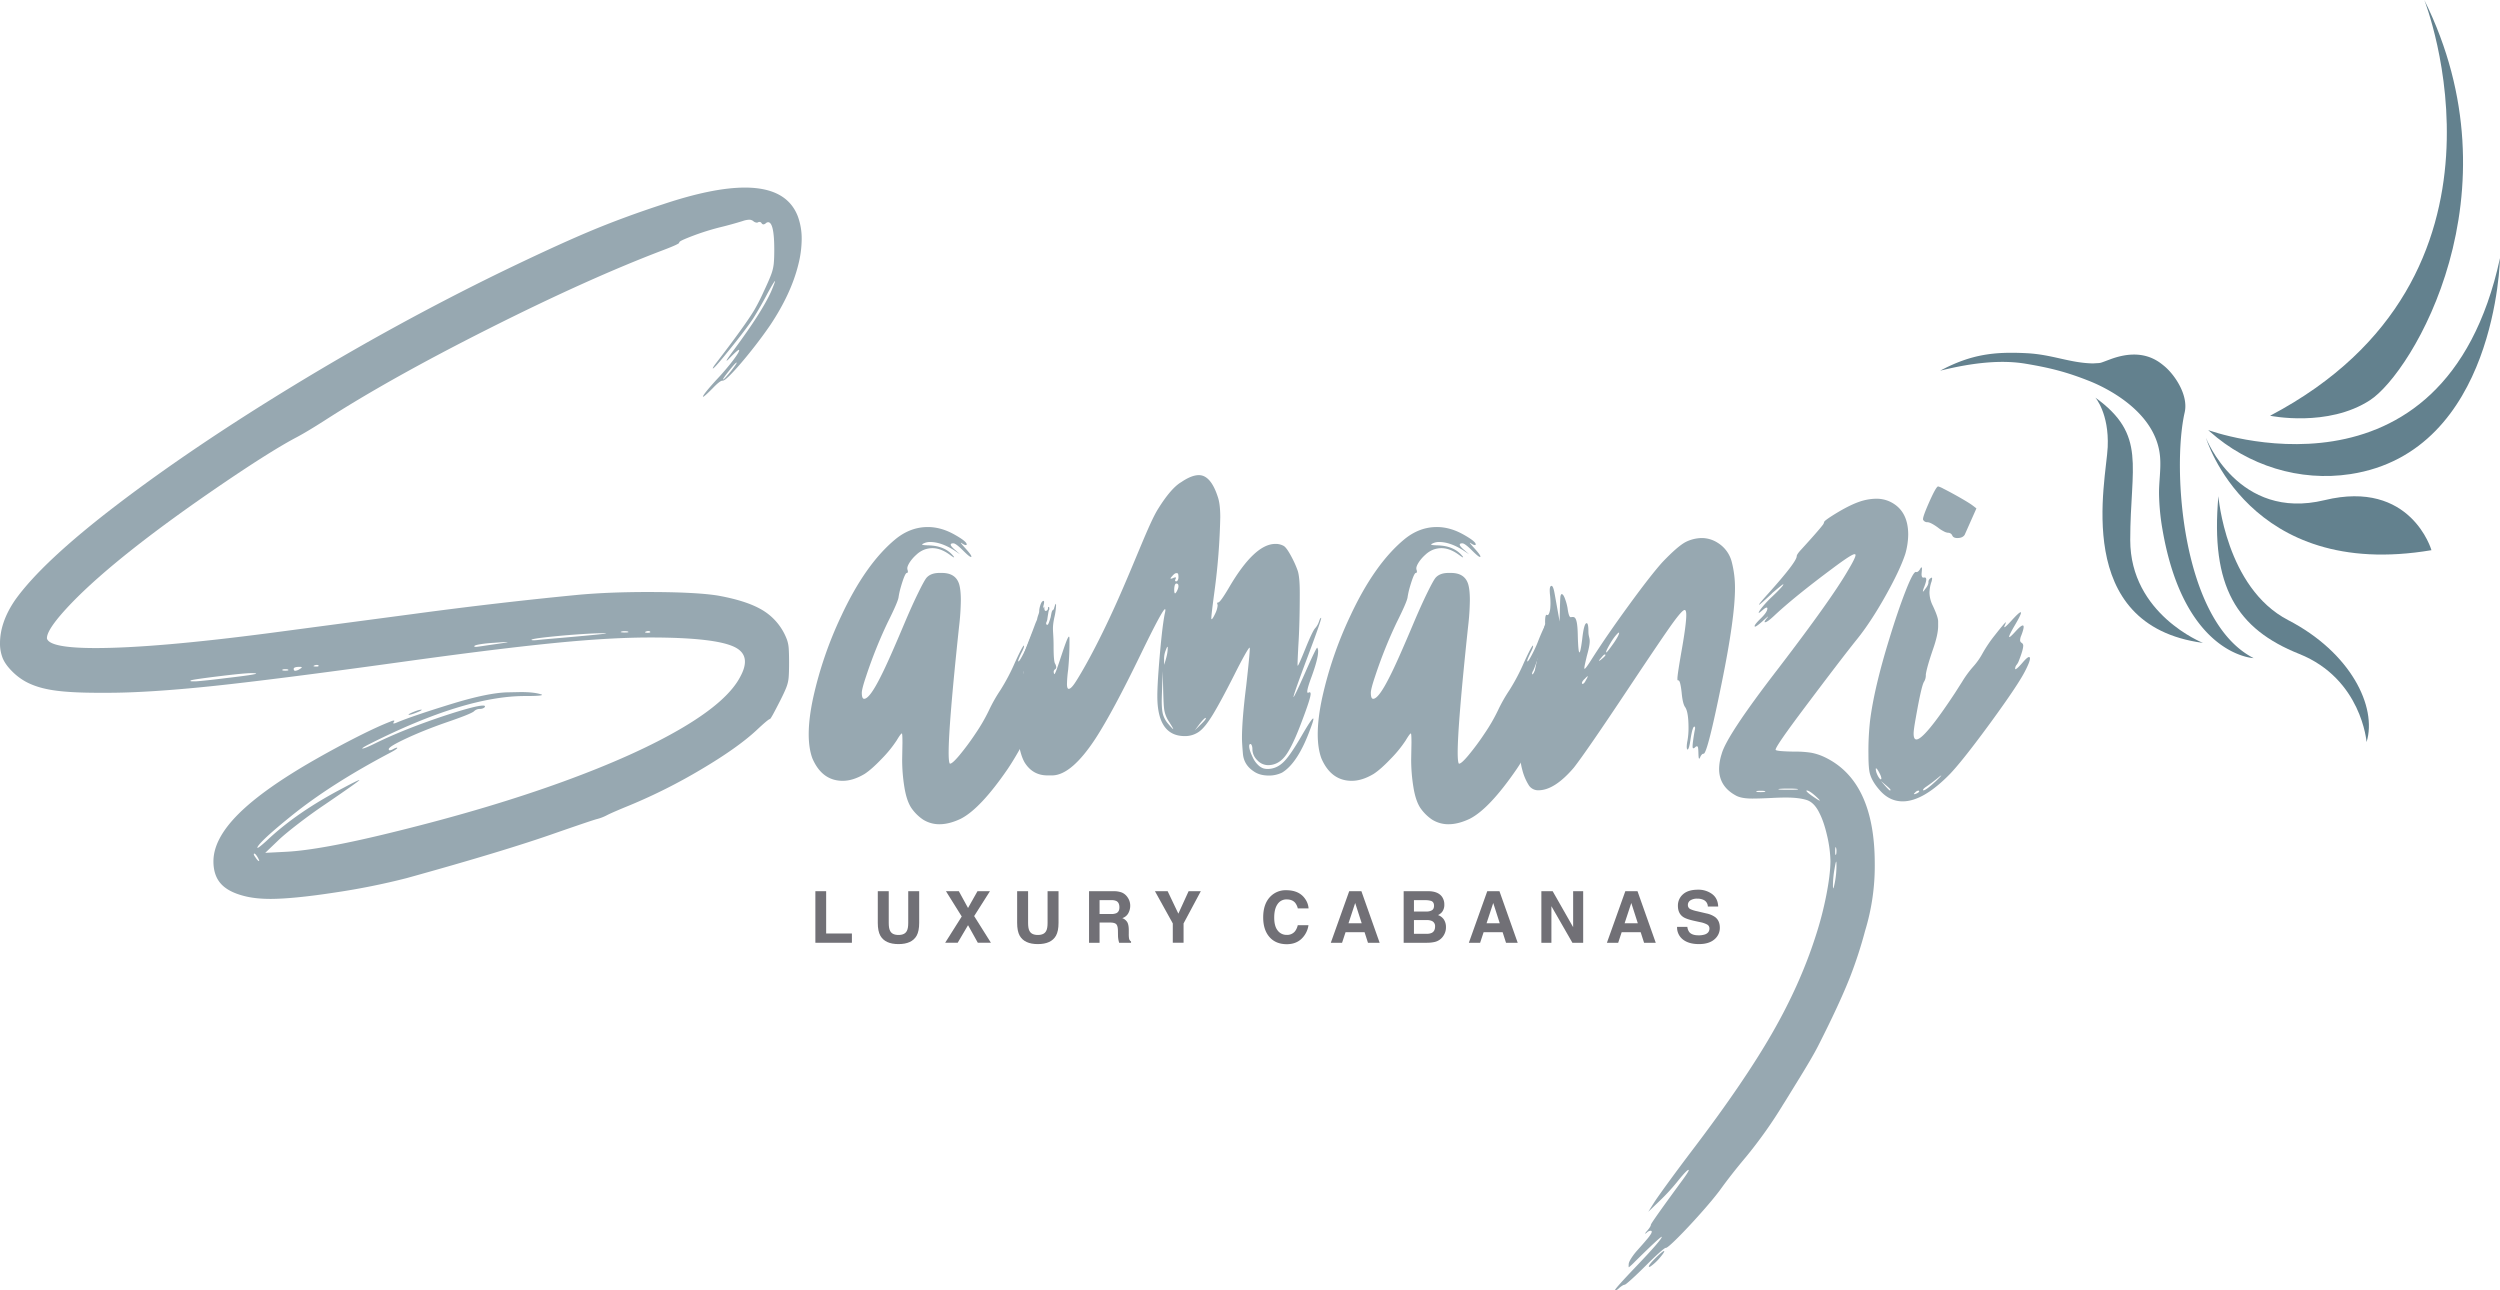
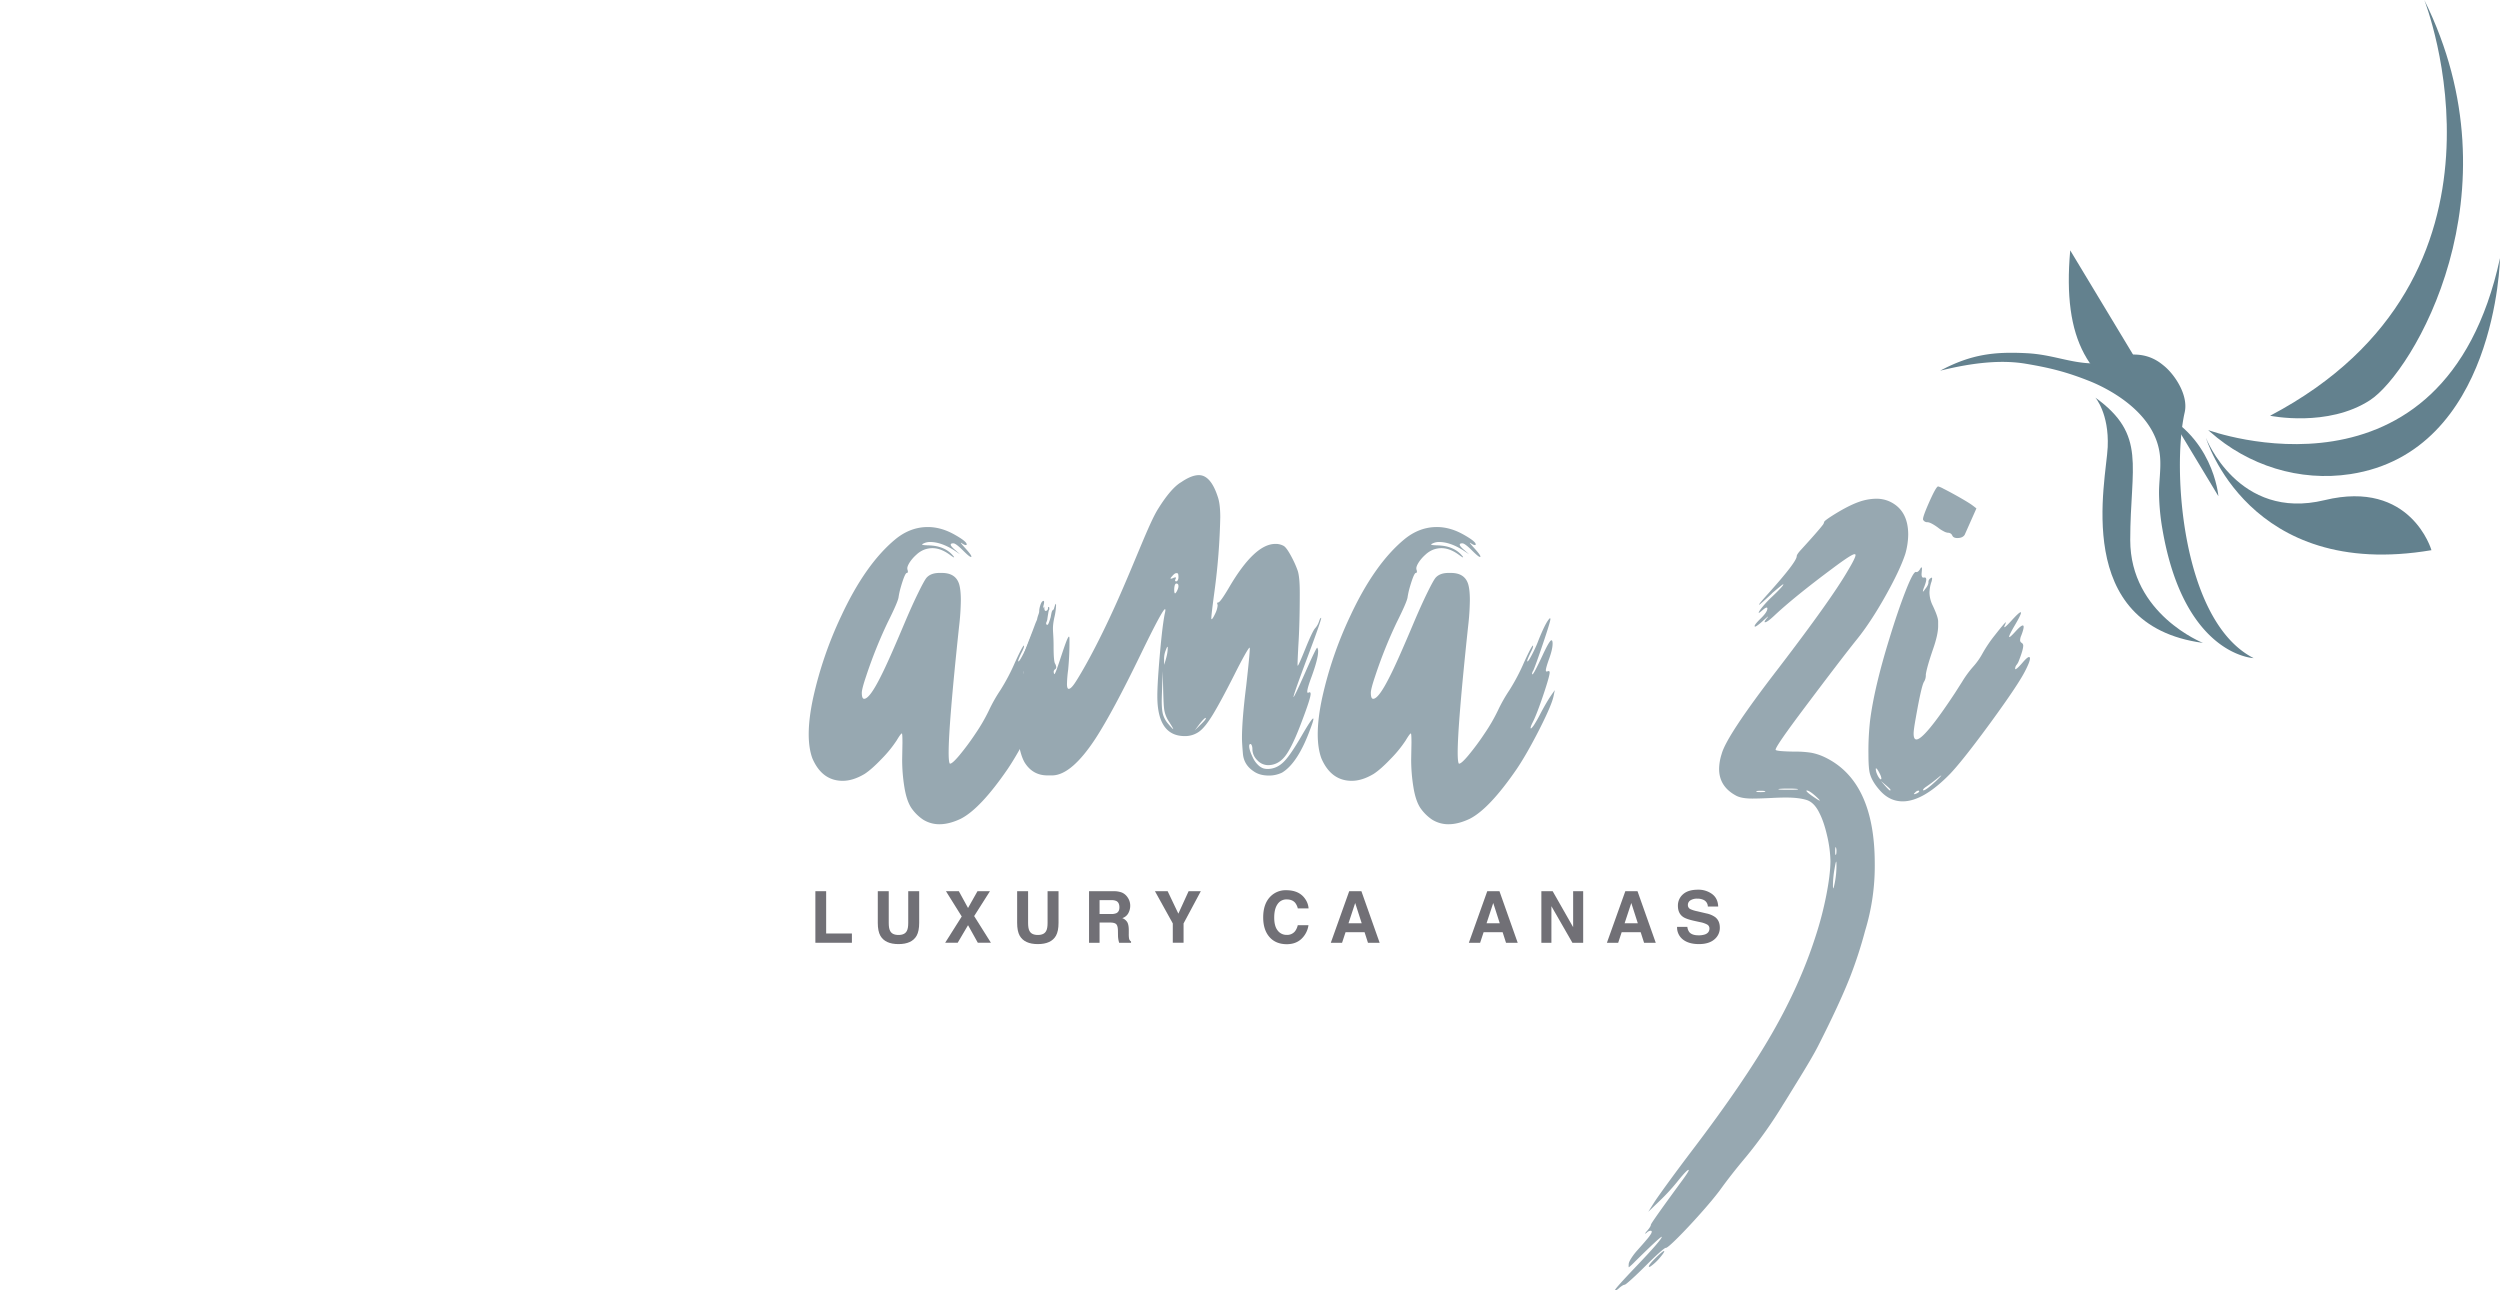
<svg xmlns="http://www.w3.org/2000/svg" width="2229.742" height="1150.943" viewBox="0 0 2229.742 1150.943">
  <defs>
    <clipPath id="a">
      <rect width="2229.742" height="1150.943" transform="translate(0 -0.003)" fill="none" />
    </clipPath>
  </defs>
  <g transform="translate(-2165 233)">
    <g transform="translate(2165 -232.997)">
      <g clip-path="url(#a)">
-         <path d="M241.527,801.733q-14.274,0-24.336-2.748-14.005-3.666-20.41-11.059-6.426-7.386-6.418-19.688,0-20.017,22.449-42.391t69.4-49.065q19.11-10.855,36.965-19.887,17.871-9.029,29.115-13.346a9.137,9.137,0,0,1,2.879-.916c.344,0,.523.131.523.393a2.08,2.08,0,0,1-.454.916,2,2,0,0,0-.469,1.046c0,.179.18.262.524.262a6.813,6.813,0,0,0,2.231-.654q14.523-6.145,51.289-17.4,29.83-9.027,46.964-9.682l12.7-.261q10.846,0,17.009,1.7c1.308.351,1.956.612,1.956.785q0,1.053-15.178,1.046-53.9,0-138.427,42.654-6.8,3.408-6.8,4.186h.261q1.963,0,11.514-4.71,26.175-12.819,62.541-24.859,26.816-8.76,33.495-8.766c1.129,0,1.707.261,1.707.785,0,.613-.619,1.177-1.831,1.7a7.346,7.346,0,0,1-2.755.523,7.29,7.29,0,0,0-5.357,2.224q-3.141,2.49-25.383,10.075-19.77,6.941-35.134,14.13t-15.37,9.421c0,.7.3,1.047.909,1.047a6.274,6.274,0,0,0,2.755-.916,19.225,19.225,0,0,1,2.479-1.178,4.358,4.358,0,0,1,1.047-.262c.261,0,.4.09.4.262,0,.613-2.148,2.052-6.418,4.318q-52.866,27.868-88.185,56.391-26.423,21.33-29.955,27.476l-.262.785c0,.083.083.131.262.131q1.032,0,7.85-6.149,26.938-25.638,68.683-47.364,12.954-6.93,14.131-6.934h.138q0,.784-30.878,21.85-12.045,8.118-23.482,16.94-11.466,8.843-17.078,14.068L236.555,760.65l17.918-.916q31.671-1.446,99.837-18.448,83.068-20.535,148.109-44.224,65.013-23.675,105.979-47.825,40.945-24.129,52.074-46.117,3.926-7.323,3.925-12.953,0-7.974-7.988-12.43-16.485-9.152-76.534-9.158-30.492,0-70.528,3.532-53.259,4.711-147.586,17.794-117.754,16.362-173.877,22.174t-92.372,5.826H89.231q-26.051,0-40.436-2.094-15.183-2.086-25.644-7.719a53.227,53.227,0,0,1-12.822-9.813q-6.012-6.145-8.167-11.906A35.335,35.335,0,0,1,0,573.812q0-18.84,13.345-38.466,24.336-34.273,91.394-85.438,67.038-51.15,157.392-106.172T446.544,242.791q48.672-23.552,79.027-36.311t66.08-24.4Q636,167.3,664.4,167.3q37.413,0,47.226,25.776a57.784,57.784,0,0,1,3.4,20.279,94.881,94.881,0,0,1-3.14,23.159q-6.405,25.514-24.6,52.989-7.582,11.125-16.94,22.9t-16.555,19.426q-7.189,7.665-9.021,7.658h-.4c-1.487,0-4.311,2.183-8.5,6.542q-7.727,7.85-8.773,7.85c-.082,0-.124-.041-.124-.131q0-1.828,12.037-15.046a216.931,216.931,0,0,0,14.778-17.271q5.5-7.323,5.5-9.028c0-.261-.083-.392-.262-.392q-1.055,0-8.112,7.2c-1.57,1.659-2.479,2.486-2.741,2.486l-.138-.131q0-.785,7.2-10.467,24.192-32.7,32.448-50.9,3.533-8.367,3.526-9.421v-.131q-.661,0-6.927,11.514-5.64,10.732-12.437,21.719Q664,295.651,645.419,318.285q-8.512,10.34-9.545,10.336c-.1,0-.137-.041-.137-.131,0-.434.7-1.611,2.093-3.532q27.084-35.193,35.065-48.672a182.129,182.129,0,0,0,8.373-16.486q4.441-9.42,6.418-14.654a39.661,39.661,0,0,0,2.424-9.944q.455-4.71.455-12.56,0-24.46-5.495-24.467a3.483,3.483,0,0,0-2.094.978,3.449,3.449,0,0,1-2.093.985,2.006,2.006,0,0,1-1.639-1.109,2.284,2.284,0,0,0-2.025-1.116,1.913,1.913,0,0,0-1.046.331,2.248,2.248,0,0,1-1.185.324,5,5,0,0,1-3.071-1.309,5.849,5.849,0,0,0-3.733-1.308,20.2,20.2,0,0,0-5.756,1.177q-10.6,3.274-20.411,5.627a221.154,221.154,0,0,0-31,10.336c-3.5,1.487-5.234,2.534-5.234,3.14v.262q0,1.178-14.529,6.672-66.461,25.256-155.23,69.93Q347.231,337.78,289.276,375.2q-15.183,9.688-24.459,14.654-21.981,11.517-65.158,40.821Q105.7,494.532,63.849,537.832q-21.981,22.9-21.981,31.27v.393q2.479,8.511,43.438,8.5,53.113,0,155.96-13.476L369.35,547.514Q445.1,537.308,517.2,530.374q27.084-2.355,60.447-2.355,42.392,0,62.417,3.14,24.192,4.317,37.806,11.775a51.639,51.639,0,0,1,24.074,27.738,29.354,29.354,0,0,1,1.515,7.72q.309,4.452.317,12.56,0,8.77-.386,13.346a31.435,31.435,0,0,1-2.162,9.028q-1.756,4.451-5.688,12.168-3.532,6.94-5.95,11.382c-1.625,2.968-2.6,4.449-2.947,4.449q-1.323,0-12.175,10.205-17,15.7-49.2,34.741a495.623,495.623,0,0,1-63.326,31.856q-14.791,6.023-20.273,8.766a41.077,41.077,0,0,1-9.421,3.664q-3.676.919-35.725,12.037-45.408,16.094-133.717,40.56A625.435,625.435,0,0,1,299.1,795.976q-36.5,5.619-57.569,5.757M174.662,607.7q10.206-.786,26.691-2.879,27.084-3.139,27.09-4.056c0-.262-1.446-.392-4.324-.392q-6.405,0-29.762,2.878t-24.267,3.663c-.179.179-.262.31-.262.393,0,.262.688.393,2.093.393Zm56.4,160.277a.115.115,0,0,0,.124-.131c0-.613-.564-1.853-1.694-3.733s-2.052-2.809-2.754-2.809a.5.5,0,0,0-.386.523q0,.909,1.694,3.14,1.962,3.006,3.016,3.01m23.413-169.829c1.832,0,2.755-.172,2.755-.523,0-.523-.923-.785-2.755-.785s-2.74.262-2.74.785c0,.351.909.523,2.74.523m8.9.131a9.129,9.129,0,0,0,4.187-1.7c1.047-.606,1.57-1.046,1.57-1.308,0-.344-.606-.524-1.831-.524-3.581,0-5.358.613-5.358,1.832,0,1.136.468,1.7,1.432,1.7m19.1-3.794c1.129,0,1.708-.214,1.708-.654,0-.524-.579-.785-1.708-.785a5.03,5.03,0,0,0-1.887.392c-.661.262-.992.482-.992.654,0,.262.964.393,2.879.393m82.166,43.046c-.179,0-.261-.042-.261-.131q0-.651,4.71-2.555t6.8-1.894h.262c0,.524-1.487,1.357-4.448,2.486q-5.1,2.1-7.066,2.094m59.924-60.579q1.055,0,11.252-1.57,16.879-2.355,16.886-2.616c0-.083-.262-.131-.785-.131q-2.356,0-10.991.654-6.817.393-11.775,1.178-6.157.918-6.157,1.962c0,.351.524.523,1.57.523m51.427-5.887a32.192,32.192,0,0,0,3.787-.262q3.409-.393,14.007-1.308,46.957-4.05,46.964-4.58a14.686,14.686,0,0,0-3.14-.131q-10.722,0-34.542,1.963-29.046,2.623-29.046,3.925c0,.262.661.393,1.97.393m80.858-6.935c2.438,0,3.663-.131,3.663-.392q0-.786-3.8-.785a8.35,8.35,0,0,0-2.148.261c-.661.179-.992.352-.992.524s1.088.31,3.278.392m20.535.262c1.749,0,2.616-.213,2.616-.654,0-.524-.564-.827-1.694-.916a5.362,5.362,0,0,0-2.024.392c-.661.262-.992.482-.992.655,0,.261.7.44,2.094.523m67.65-225.958c.523,0,2.823-2.486,6.928-7.458q5.1-6.672,5.109-7.458l-.138-.13q-.909,0-6.927,7.588-5.1,6.415-5.11,7.327Z" fill="#97a8b1" />
        <path d="M837.994,735.136a27.183,27.183,0,0,1-14.778-4.187,39.4,39.4,0,0,1-10.467-10.467q-4.194-6.4-6.156-18.579a154.112,154.112,0,0,1-1.956-24.6l.262-14.784q0-8.109-.524-8.374-.929,0-4.586,6.149a107.149,107.149,0,0,1-13.277,16.355q-8.966,9.42-15.37,13.607-10.35,6.157-19.5,6.15-18.449,0-27.077-20.018Q721.3,667.5,721.286,654.8q0-14.13,4.063-32.84a344.184,344.184,0,0,1,24.859-72.354q21.59-46.44,48.273-68.559,13.345-10.99,29.046-10.991,11.775,0,23.689,6.673,10.991,6.156,10.99,8.766c0,.441-.262.655-.785.655-.785,0-2.011-.565-3.664-1.7l-.661-.393-.124.131q0,.393,3.926,4.71,5.494,6.022,5.495,7.458a.352.352,0,0,1-.4.392q-1.3,0-6.927-5.626-6.549-6.539-8.773-6.542-2.355,0-2.355,1.178c0,.964,1.349,2.575,4.063,4.841l4.31,3.794-5.619-3.794q-11.527-7.189-21.2-7.2a12.5,12.5,0,0,0-4.9.916c-1.446.613-2.162,1.046-2.162,1.308,0,.441,2.038.7,6.143.785q14.006.527,21.2,8.9c.785.875,1.185,1.439,1.185,1.7l-.138.131c-.344,0-1.694-.868-4.049-2.617q-7.851-5.619-15.177-5.626a21.366,21.366,0,0,0-7,1.24,21.739,21.739,0,0,0-7.4,4.71,33.713,33.713,0,0,0-5.9,6.8c-1.391,2.232-2.093,3.994-2.093,5.3l.137,1.047a5.109,5.109,0,0,1,.386,1.7c0,.875-.3,1.309-.909,1.309q-1.714,0-5.371,12.56a66.99,66.99,0,0,0-2.025,9.159q-.579,4.194-9.875,22.766a412.087,412.087,0,0,0-19.1,47.756q-3.8,11.259-3.8,14.654c0,3.581.7,5.364,2.093,5.364q4.979,0,15.315-20.934,6.281-12.293,21.32-48.018,6.281-14.781,11.72-25.837,5.413-11.062,7.382-13.283,3.8-4.184,11.39-4.187h2.217q11.9,0,15.178,9.42,1.693,4.979,1.707,14.916a216.482,216.482,0,0,1-1.57,23.42q-9.3,87.406-9.3,112.521,0,8.378,1.047,9.813h.261q2.086,0,8.512-7.72a225.492,225.492,0,0,0,14.392-19.495,157.128,157.128,0,0,0,11.775-20.41,136.318,136.318,0,0,1,10.068-17.794,179.686,179.686,0,0,0,13.222-25.121q6.8-14.782,7.85-14.785l.124.392q0,1.706-2.355,6.15-2.873,6.021-2.879,7.2c0,.262.083.392.262.392.7,0,2.658-3.271,5.9-9.813q2.355-4.833,4.186-9.812,5.1-12.561,8.236-17.009c.868-1.219,1.447-1.832,1.708-1.832s.386.22.386.654q0,2.355-6.666,22.112-6.549,19.367-8.635,23.943a5.778,5.778,0,0,0-1.047,2.879.342.342,0,0,0,.386.392q1.053,0,8.773-16.486,6.4-13.861,8.112-13.868c.688,0,1.046,1.005,1.046,3.009q0,4.979-3.14,13.607c-1.928,5.323-2.878,8.725-2.878,10.2,0,.7.261,1.047.785,1.047a2.472,2.472,0,0,0,.785-.2,2.76,2.76,0,0,1,.909-.193c.606,0,.923.44.923,1.308q0,2.748-4.449,16.355-6.942,20.937-10.866,28.392a13.4,13.4,0,0,0-1.694,4.71c0,.262.082.392.261.392l.386-.13a17.948,17.948,0,0,0,3.085-4.056q2.148-3.4,4.5-7.981t5.041-9.228q2.686-4.638,4.518-7.327t3.787-5.426l-1.171,5.626q-1.177,5.494-6.8,17.532t-12.822,25.183q-7.211,13.16-13.222,22.05-24.336,35.46-41.868,44.354-10.206,4.845-18.841,4.841" fill="#97a8b1" />
        <path d="M1131.661,691.7q-8.387,0-13.745-3.925-8.511-5.754-9.351-15.439t-.854-14.13q0-16.352,3.8-46.71,3.141-27.992,3.14-32.709a2.7,2.7,0,0,0-.137-1.178c-.441,0-1.915,2.245-4.449,6.735s-5.578,10.322-9.159,17.47q-11.775,23.294-18.964,35.2-7.211,11.91-12.7,15.7a21.531,21.531,0,0,1-12.56,3.8q-24.461,0-24.46-35.588,0-8.636,1.171-24.075,2.748-35.843,5.495-49.718a14.546,14.546,0,0,0,.523-3.009c0-.524-.124-.786-.385-.786q-2.107,0-21.719,40.43-24.729,51.027-40.175,74.839-21.319,32.579-38.466,32.971h-4.449q-13.221,0-20.411-11.644-3.387-6.012-5.164-16.486a110.321,110.321,0,0,1-1.763-17.794q0-8.894,4.448-40.56c1.226-9.158-1.873,12.919-.3,4.545,5.578-28.957-3.186-13.007,5.131-34.428,8.773-22.593,5.971-16.085,8.773-22.593.744-4.22,1.936-5.267,1.936-7.712s1.534-7.819,2.939-8.6a1.587,1.587,0,0,1,.909-.392c.344,0,.524.351.524,1.046a10.792,10.792,0,0,1-.386,2.486c-1.749,7.417.579-.639.579,2.412,0,2.01.386,3.009,1.171,3.009a2.008,2.008,0,0,0,1.446-.654,2.421,2.421,0,0,0,.647-1.77c0-.737.179-1.109.523-1.109a.632.632,0,0,1,.469.2,1.923,1.923,0,0,1,.192,1.109c0,2.444-.288-.245-.976,4.465-1.226,7.327-.507,4.769-1.471,7.558a2.532,2.532,0,0,0-.386,1.309c0,.874.386,1.308,1.171,1.308.523,0,1.294-1.653,2.3-4.972.991-3.312.162.182,1.127-4.741s1.747-2.441,2.491-5.058,1.24-3.925,1.5-3.925c.166,0,.262.44.262,1.308a54.378,54.378,0,0,1-1.57,10.99c-2.273,11.08-.633,10.954-.633,25.69q0,12.3,1.171,15.047a7.547,7.547,0,0,1,1.184,3.4,2.128,2.128,0,0,1-1.115,1.962,2.642,2.642,0,0,0-1.116,2.486,3.5,3.5,0,0,0,.4,1.57c1.13,3.664,13.627-43.218,13.627-31.27a257.979,257.979,0,0,1-1.171,27.607,113.271,113.271,0,0,0-1.046,12.56q0,4.452,1.57,4.449,2.21,0,6.28-6.411c3.829-5.929,17.853-28.969,36.9-71.569,16.381-36.644,28.385-69.405,36.236-82.089s14.874-20.824,21.072-24.4q9.027-6.146,15.562-6.149,10.6,0,16.886,19.364,2.21,6.279,2.217,18.186a580.989,580.989,0,0,1-5.1,65.673q-2.892,21.464-2.878,24.466a1.614,1.614,0,0,0,.068.655.193.193,0,0,0,.193.13c.606,0,1.736-1.783,3.4-5.364a19.651,19.651,0,0,0,1.956-6.934,2.334,2.334,0,0,0-.193-.978,2.329,2.329,0,0,1-.193-.854q0-.785.909-.785,1.839,0,9.82-13.607,22.622-38.59,41.083-38.6a14.436,14.436,0,0,1,7.589,1.832q3,1.839,8.236,12.3a83.563,83.563,0,0,1,4.187,9.813q1.837,5.629,1.831,19.626,0,28.137-1.308,47.756c-.441,8.814-.647,13.868-.647,15.177a7.555,7.555,0,0,0,.124,2.224q.66,0,6.872-15.37t8.635-18.125a16.862,16.862,0,0,0,3.471-6.018c.689-2.176,1.308-3.271,1.832-3.271h.124v.131q0,2.355-12.354,35.326-12.375,32.972-12.368,35.2.785,0,10.536-22.043,9.731-22.053,10.66-22.05a6.062,6.062,0,0,1,.785,3.533q0,6.281-5.633,21.85-4.048,10.866-4.049,13.738c0,.785.207,1.177.647,1.177a1.682,1.682,0,0,0,.592-.261,1.767,1.767,0,0,1,.854-.262q.909,0,.909,1.57,0,3.8-7.712,24.074-8.511,22.9-14.847,31.14-6.363,8.242-15.384,8.243a13.2,13.2,0,0,1-9.682-4.449,13.941,13.941,0,0,1-4.311-9.944,8.574,8.574,0,0,0-.523-3.14c-.358-.867-.744-1.308-1.184-1.308-.785,0-1.171.613-1.171,1.832q0,3.408,3.14,9.943a21.5,21.5,0,0,0,4.834,6.935,12.468,12.468,0,0,0,4.71,3.009,14.212,14.212,0,0,0,3.664.524q8.511,0,15.177-7.066,5.619-5.888,14.916-21.919t10.605-16.024c.165,0,.261.131.261.393q0,1.7-2.754,8.9-11.115,30.492-25.245,38.989a26.966,26.966,0,0,1-11.776,2.617m-85.306-41.476v-.13q0-.651-3.8-6.542a26.541,26.541,0,0,1-4.448-13.084q-.516-4.05-1.047-31.925-.909,23.159-.909,26.953,0,9.3,1.694,13.346a21.647,21.647,0,0,0,3.926,6.541q4.048,4.845,4.586,4.841m-8.112-57.307a71.548,71.548,0,0,0,2.616-9.158,33.456,33.456,0,0,0,.648-5.627c0-.867-.083-1.308-.262-1.308-.262,0-.744.964-1.432,2.879a20.294,20.294,0,0,0-1.57,8.5Zm10.852-74.447c.524,0,.992-.344,1.378-1.047a5.2,5.2,0,0,0,.592-2.616c0-2.266-.289-3.443-.854-3.533s-.9-.131-.978-.131q-1.57,0-3.8,2.748c-.964.964-1.432,1.618-1.432,1.962,0,.179.123.262.385.262a5.863,5.863,0,0,0,1.9-.592,6.039,6.039,0,0,1,2.024-.585c.345,0,.524.13.524.392a2.589,2.589,0,0,1-.386,1.116,2.7,2.7,0,0,0-.4,1.239c0,.523.344.785,1.046.785m-1.046,10.729c.261,0,.661-.413,1.184-1.24a14.5,14.5,0,0,0,1.308-2.685,7.537,7.537,0,0,0,.524-2.486c0-1.57-.62-2.355-1.832-2.355-1.143,0-1.79,1.7-1.969,5.1q0,3.668.785,3.664m17.532,122.2q7.851-7.582,8.9-8.966a4.23,4.23,0,0,0,1.047-1.894.23.23,0,0,0-.262-.261c-.7,0-2.438,1.749-5.234,5.233Z" fill="#97a8b1" />
        <path d="M1291.995,735.136a27.234,27.234,0,0,1-14.793-4.187,39.6,39.6,0,0,1-10.467-10.467q-4.193-6.4-6.141-18.579a154.016,154.016,0,0,1-1.971-24.6l.262-14.784q0-8.109-.523-8.374-.909,0-4.573,6.149a107.413,107.413,0,0,1-13.29,16.355q-8.946,9.42-15.37,13.607-10.329,6.157-19.488,6.15-18.448,0-27.091-20.018-3.264-8.894-3.264-21.589,0-14.13,4.049-32.84a344.134,344.134,0,0,1,24.86-72.354q21.588-46.44,48.286-68.559,13.346-10.99,29.046-10.991,11.775,0,23.675,6.673,10.991,6.156,10.991,8.766c0,.441-.262.655-.786.655-.785,0-2.011-.565-3.662-1.7l-.649-.393-.137.131q0,.393,3.925,4.71,5.494,6.022,5.495,7.458a.341.341,0,0,1-.384.392q-1.324,0-6.943-5.626-6.549-6.539-8.759-6.542-2.355,0-2.355,1.178,0,1.446,4.049,4.841l4.324,3.794-5.633-3.794q-11.507-7.189-21.195-7.2a12.5,12.5,0,0,0-4.9.916c-1.446.613-2.163,1.046-2.163,1.308q0,.661,6.157.785,13.986.527,21.2,8.9c.785.875,1.17,1.439,1.17,1.7l-.124.131c-.358,0-1.708-.868-4.063-2.617q-7.85-5.619-15.177-5.626a21.361,21.361,0,0,0-7,1.24,22.01,22.01,0,0,0-7.4,4.71,33.637,33.637,0,0,0-5.881,6.8c-1.405,2.232-2.093,3.994-2.093,5.3l.124,1.047a5.214,5.214,0,0,1,.4,1.7c0,.875-.316,1.309-.923,1.309q-1.694,0-5.357,12.56a67.471,67.471,0,0,0-2.039,9.159q-.577,4.194-9.874,22.766a411.718,411.718,0,0,0-19.1,47.756q-3.8,11.259-3.788,14.654c0,3.581.689,5.364,2.093,5.364q4.957,0,15.3-20.934,6.281-12.293,21.334-48.018,6.28-14.781,11.706-25.837t7.4-13.283c2.521-2.789,6.322-4.187,11.376-4.187h2.233q11.9,0,15.177,9.42,1.692,4.979,1.693,14.916a216.731,216.731,0,0,1-1.57,23.42q-9.3,87.406-9.283,112.521,0,8.378,1.047,9.813h.261q2.087,0,8.5-7.72a222.585,222.585,0,0,0,14.392-19.495,157.125,157.125,0,0,0,11.776-20.41,138.176,138.176,0,0,1,10.081-17.794,179.9,179.9,0,0,0,13.209-25.121q6.8-14.782,7.849-14.785l.138.392q0,1.706-2.355,6.15c-1.928,4.014-2.879,6.411-2.879,7.2,0,.262.083.392.262.392q1.033,0,5.881-9.813,2.355-4.833,4.187-9.812,5.1-12.561,8.249-17.009c.868-1.219,1.433-1.832,1.694-1.832s.4.22.4.654q0,2.355-6.681,22.112-6.549,19.367-8.635,23.943a5.789,5.789,0,0,0-1.047,2.879.353.353,0,0,0,.4.392q1.032,0,8.76-16.486,6.4-13.861,8.111-13.868c.7,0,1.047,1.005,1.047,3.009q0,4.979-3.141,13.607-2.869,7.984-2.878,10.2c0,.7.262,1.047.785,1.047a2.307,2.307,0,0,0,.785-.2,2.833,2.833,0,0,1,.923-.193c.606,0,.909.44.909,1.308q0,2.748-4.449,16.355-6.941,20.937-10.852,28.392c-1.143,2.272-1.708,3.842-1.708,4.71,0,.262.082.392.262.392l.4-.13a18.059,18.059,0,0,0,3.071-4.056c1.434-2.266,2.948-4.924,4.518-7.981s3.25-6.129,5.026-9.228q2.687-4.638,4.518-7.327t3.8-5.426l-1.184,5.626q-1.178,5.494-6.8,17.532t-12.822,25.183q-7.189,13.16-13.208,22.05-24.336,35.46-41.868,44.354-10.206,4.845-18.84,4.841" fill="#97a8b1" />
-         <path d="M1517.753,479.87a26.432,26.432,0,0,1,14.3,4.277,28.162,28.162,0,0,1,12.509,17.111,91.956,91.956,0,0,1,2.871,23.393q0,26.331-11.763,84.082-12.834,63.489-16.183,63.5h-.266a2.175,2.175,0,0,0-1.465.873,6.981,6.981,0,0,0-1.336,2.2c-.352.886-.676,1.337-.943,1.337-.352,0-.577-1.625-.661-4.876s-.267-5.108-.535-5.551-.534-.668-.8-.668a3.089,3.089,0,0,0-1.6.935,3.138,3.138,0,0,1-1.6.936c-.45,0-.675-.584-.675-1.738A38.072,38.072,0,0,1,1510,661.2c.268-2,.549-4.011.873-6.009.309-2.012.591-3.546.858-4.615l.141-1.2c0-.8-.225-1.252-.675-1.337q-1.605,0-3.335,10.828-1.331,9.624-2.815,9.625c-.35,0-.577-.76-.661-2.273a30.127,30.127,0,0,1,.661-5.614,64.2,64.2,0,0,0,.943-11.229q0-14.173-2.941-18.581-2.28-2.944-3.208-13.234-1.2-10.7-2.814-10.694-.929,0-.928-.739V604.99q0-3.481,3.939-25.933t3.941-30.478c0-3.032-.479-4.545-1.464-4.545q-2.132,0-10.624,11.7t-39.639,58.48q-37.167,55.869-48.531,70.447-17.244,20.178-31.548,20.185a9.926,9.926,0,0,1-8.413-4.144,47.666,47.666,0,0,1-5.953-13.768,52.059,52.059,0,0,1-1.942-12.7q0-8.295,8.823-54.941,6.415-33.285,11.1-51.867c1.251-4.636-1.937,19.046-1.05,9.829s1.871-15.626,2.941-19.186c1.252-4.369.386,1.4.386-3.32,0-4.277.45-6.416,1.336-6.416a.667.667,0,0,1,.338.134.829.829,0,0,0,.464.133c.62,0,1.182-.738,1.675-2.2a18.48,18.48,0,0,0,.859-4.812c.1-1.745.14-2.878.14-3.412a72.633,72.633,0,0,0-.408-7.486,37.152,37.152,0,0,1-.267-4.01q0-4.148,1.6-4.144,1.477,0,2.673,6.416l4.545,25.4q.4-21.792.8-22.725c.268-1.16.634-1.737,1.07-1.737,1.07,0,2.195,1.78,3.349,5.347a42.993,42.993,0,0,1,1.872,7.218q1.077,8.02,2.8,8.021l.8-.134c2.322,0,5.144-1.584,5.5,15.885q.4,15.641,1.477,15.64.929,0,2.406-11.228,1.6-14.838,4.01-14.838,1.6,0,1.6,7.352c0,7.035,2.912,5.337-.554,18.714-2.343,9.035.383-2.193-.785,2.887-1.6,6.951-2.3,9.679-2.3,11.283l.141.535q1.077,0,6.951-9.491,12.96-20.327,32.476-47.117,19.524-26.806,29.944-38.436,13.508-14.174,20.727-18.046a33.226,33.226,0,0,1,14.436-3.609m-73.929,84.349c-.437,0-1.647,1.2-3.6,3.61a54.41,54.41,0,0,0-3.813,5.677c-1.293,2.188-2.265,3.968-2.94,5.347a8.751,8.751,0,0,0-1,2.744.235.235,0,0,0,.267.267q.677,0,6.811-8.688c3.038-4.545,4.544-7.444,4.544-8.689a.233.233,0,0,0-.267-.268m-12.693,19.517c-.449,0-1.561,1.112-3.348,3.342a8.06,8.06,0,0,0-1.731,2.406h.126a10.209,10.209,0,0,0,2.28-1.6c2.323-1.872,3.476-3.124,3.476-3.743,0-.267-.267-.4-.8-.4m-15.111,19.383c-.268,0-1.113.753-2.534,2.272-1.688,1.513-2.547,2.808-2.547,3.877,0,.443.183.668.535.668q1.477,0,3.083-3.475a11.915,11.915,0,0,0,1.6-3.208c0-.092-.042-.134-.141-.134" fill="#97a8b1" />
        <path d="M1440.769,1150.94c-.261,0-.4-.089-.4-.261q0-1.312,18.455-20.673,23.283-24.336,23.289-26.822v-.131q-1.446,0-23.95,22.243a58.839,58.839,0,0,1-5.357,4.972c-.083,0-.179-.221-.262-.654,0-.613.041-1.44.124-2.486s.854-2.707,2.286-4.972a54.739,54.739,0,0,1,5.3-6.935q5.64-6.279,8.567-9.813a34.772,34.772,0,0,0,3.663-4.9,5.353,5.353,0,0,0,.73-1.9c0-.523-.3-.833-.922-.916a5.091,5.091,0,0,0-3.4,1.57,5.206,5.206,0,0,1-1.57,1.047l-.124-.131a12.156,12.156,0,0,1,1.956-2.486q3.283-3.925,3.277-5.364t28.523-40.3q5.227-7.2,5.234-8.373a.228.228,0,0,0-.262-.262q-1.446.125-8.511,8.766a183.872,183.872,0,0,1-17.533,19.233l-9.806,9.421c1.749-2.8,3.485-5.564,5.234-8.305s5.812-8.532,12.23-17.339,13.717-18.628,21.912-29.439q45.677-60.056,70.845-103.755,25.2-43.7,39.059-87.008a309.53,309.53,0,0,0,9.489-36.373q3.6-18.324,3.733-30.354a109.413,109.413,0,0,0-3.017-23.028q-2.871-12.426-6.8-20.018-4.587-9.545-11.514-11.707-6.942-2.169-18.441-2.162-5.764,0-12.96.393-10.991.527-17.009.523c-6.721,0-11.679-.957-14.916-2.878q-14.646-8.109-14.654-23.551a44.973,44.973,0,0,1,2.231-13.215q4.319-16.485,50.766-76.671,46.958-61.358,61.618-86.615,7.065-11.776,7.065-14.262,0-.785-.909-.785-2.624,0-19.24,12.43-34.665,25.782-52.6,42.653-6.012,5.63-7.974,5.626c-.262,0-.4-.082-.4-.261,0-.606.923-2,2.755-4.187a1.8,1.8,0,0,0,.385-.654q-.391,0-5.095,4.317-5.372,4.71-6.542,4.71a.515.515,0,0,1-.4-.523q0-1.435,5.688-7t5.7-8.7q0-.785-.661-.785c-.7,0-1.942.785-3.732,2.355s-2.851,2.356-3.2,2.356c-.1,0-.137-.042-.137-.131q0-1.177,3.925-5.888a100.328,100.328,0,0,1,7.988-8.374q10.061-9.545,10.068-10.99a.115.115,0,0,0-.124-.131c-.358,0-3.141,2.224-8.374,6.673a19.393,19.393,0,0,0-2.231,2.093q-10.206,9.555-10.991,9.551v-.13q0-.786,8.636-10.337,25-27.869,25-32.84,0-1.693,4.187-6.149,14.914-16.352,18.7-21.327a6.437,6.437,0,0,0,1.57-3.009q0-.909,5.757-4.711,14.791-9.543,25.12-13.214A48.191,48.191,0,0,1,1673.4,444.8a28.811,28.811,0,0,1,11.376,2.225q17.147,7.592,17.147,29.831a65.306,65.306,0,0,1-2.617,17.27q-4.854,14.658-17.932,37.875t-25.244,38.273q-13.884,17.271-48.149,62.934-24.336,32.454-24.336,35.457,0,1.446,16.61,1.7a89.015,89.015,0,0,1,15.438,1.046,49.636,49.636,0,0,1,11.776,3.926q44.624,21.33,44.623,94.988a197.483,197.483,0,0,1-8.636,59.924,385.828,385.828,0,0,1-13.221,40.691q-9.545,24.336-28.909,62.41-5.37,10.464-19.1,32.579-10.743,17.529-11.651,18.84a402.786,402.786,0,0,1-33.357,47.1q-13.222,15.7-23.551,30.093-6.549,8.636-17.34,20.741t-19.887,21.2q-9.09,9.09-10.66,9.09h-.138q-.909,0-5.881,4.449t-12.106,11.582q-7.126,7.128-12.491,11.969t-6.088,4.841a5.089,5.089,0,0,0-2.231.915,19.558,19.558,0,0,0-2.933,2.225,10.152,10.152,0,0,1-2.163,1.632,2.992,2.992,0,0,1-.978.33m30.093-20.934c-.179,0-.261-.131-.261-.392q0-1.839,7.712-9.29c3.237-3.057,5.192-4.579,5.9-4.579.082,0,.124.082.124.261q0,1.044-3.264,4.972a44.321,44.321,0,0,1-8.374,8.112,4.272,4.272,0,0,1-1.832.916m99.561-423.524c2.7,0,4.063-.172,4.063-.523,0-.434-1.363-.654-4.063-.654s-4.049.22-4.049.654q0,.527,4.049.523m24.474-2.093q8.76,0,8.759-.393,0-.651-8.759-.654-8.78,0-8.773.654,0,.393,8.773.393m28,9.682c.083,0,.125-.042.125-.131q0-.516-4.187-4.318c-3.485-3.05-5.936-4.579-7.327-4.579-.262,0-.386.089-.386.262q0,.918,4.71,4.317,6.4,4.452,7.065,4.449m12.162,78.241q.391,0,1.446-5.364a78.763,78.763,0,0,0,1.432-15.308c0-2.094-.083-3.14-.262-3.14-.261,0-.743,2.093-1.432,6.28a86.046,86.046,0,0,0-1.446,15.046c0,1.653.083,2.486.262,2.486m2.093-29.831q.784,0,.785-3.794a8.238,8.238,0,0,0-.262-2.163c-.179-.647-.344-.977-.523-.977s-.3,1.046-.386,3.14c0,2.527.124,3.794.386,3.794" fill="#97a8b1" />
        <path d="M1696.951,714.725q-11.921,0-20.673-10.206-6.4-7.323-8.373-14-1.446-4.577-1.446-17.794a245.957,245.957,0,0,1,1.446-29.962q3.656-29.17,17.133-72.877,7.581-24.854,14.392-42.33,6.8-17.457,9.3-17.463l.648.13q1.446,0,3.016-2.486c.606-1.129,1.047-1.7,1.308-1.7.345,0,.524.44.524,1.308l-.4,4.579q0,3.274,1.57,3.271l1.185-.131c.95,0,1.432.613,1.432,1.832s-.606,3.45-1.832,6.673a15.286,15.286,0,0,0-1.17,3.794c0,.179.041.262.124.262.261,0,.922-.785,1.969-2.355,1.914-2.266,2.878-4.256,2.878-5.95a3.953,3.953,0,0,1,2.094-3.732,1.553,1.553,0,0,1,.785-.393c.262,0,.386.262.386.785a11.259,11.259,0,0,1-.524,2.748,31.687,31.687,0,0,0-1.832,9.944,27.126,27.126,0,0,0,2.879,11.383q4.835,10.2,4.848,14.13v4.187q0,7.727-4.71,21.065-5.5,16.094-6.281,22.242a11.028,11.028,0,0,1-1.707,6.542q-2.355,4.194-7.19,31.794-1.962,10.733-1.969,14.261c0,3.492.826,5.234,2.493,5.234q7.065,0,34.4-41.476l6.418-10.074a93.84,93.84,0,0,1,9.545-13.084,61.974,61.974,0,0,0,8.7-12.3,120.59,120.59,0,0,1,10.921-16.093q9.029-11.506,9.82-11.514v.131a12.121,12.121,0,0,1-1.184,3.009,2.941,2.941,0,0,0-.262,1.047c0,.179.041.262.138.262q.909,0,6.4-6.019,6.672-7.323,7.988-7.327a.342.342,0,0,1,.386.393q0,1.838-5.3,10.859t-5.288,10.6a.228.228,0,0,0,.261.262q.909,0,5.881-5.495,4.441-4.834,6.019-4.841c.523,0,.785.44.785,1.308q0,2.1-2.094,7.589a10.991,10.991,0,0,0-1.046,4.056,2.6,2.6,0,0,0,1.377,2.547,2.9,2.9,0,0,1,1.377,2.817q-.144,3.668-3.8,12.953a12.709,12.709,0,0,1-1.956,3.663,5.73,5.73,0,0,0-1.446,3.795.228.228,0,0,0,.262.261q1.3,0,6.28-5.756,4.319-5.1,5.9-5.1c.523.089.785.523.785,1.308q0,2.881-4.587,11.707-4.586,8.841-17.6,27.414t-27.076,37.027q-14.069,18.449-21.912,26.691-23.945,24.6-42.392,24.6m-19.5-19.626c.344,0,.524-.262.524-.785,0-1.219-.7-3.092-2.094-5.626-1.212-2.266-2.093-3.4-2.617-3.4-.165,0-.261.179-.261.524a11.367,11.367,0,0,0,.922,4.124,17.507,17.507,0,0,0,1.956,3.726c.7.964,1.226,1.439,1.57,1.439m8.25,9.944c.262,0,.385-.214.385-.654s-1.391-1.832-4.186-4.187l-4.311-3.664q7.189,8.512,8.112,8.505m21.581,3.271a6.84,6.84,0,0,0,1.97-.586,6.364,6.364,0,0,0,1.955-1.115c.345-.344.524-.606.524-.785,0-.434-.3-.654-.909-.654a4.273,4.273,0,0,0-2.617,1.57c-.785.7-1.184,1.177-1.184,1.439,0,.089.082.131.261.131m38.467-228.444c-2.273,0-3.746-.7-4.449-2.093a4.033,4.033,0,0,0-3.925-2.617,9.956,9.956,0,0,1-3.787-1.309,28.783,28.783,0,0,1-5.234-3.4q-6.549-4.712-9.3-4.711a4.058,4.058,0,0,1-3.925-2.355v-.392q0-2.748,5.633-15.439,6.135-13.738,7.85-13.738a22.047,22.047,0,0,1,4.71,2.031q4.048,2.025,9.283,4.9t9.751,5.564q4.5,2.676,6.473,4.118c1.308.964,2.616,1.963,3.925,3.01l-10.467,23.55q-1.839,2.883-6.542,2.879M1715.53,704.912q2.211,0,11.376-8.505,4.586-4.441,4.586-4.841a8.825,8.825,0,0,0-2.093,1.44q-6.156,5.1-11.39,8.635c-1.914,1.308-2.878,2.314-2.878,3.009,0,.179.137.262.4.262" fill="#97a8b1" />
        <path d="M727.232,794.854h9.611v37.725h22.965v8.269H727.232Z" fill="#717076" />
        <path d="M782.9,794.854h9.767V823.1q0,4.738,1.119,6.921,1.742,3.867,7.587,3.867,5.813,0,7.555-3.867,1.119-2.183,1.119-6.921V794.854h9.767v28.27q0,7.333-2.274,11.421-4.238,7.488-16.167,7.489t-16.2-7.489q-2.274-4.087-2.274-11.421Z" fill="#717076" />
        <path d="M854.153,840.848H842.982l14.791-23.434L843.7,794.854h11.483l8.2,14.979,8.428-14.979h11.109L868.85,817.04,883.8,840.848H872.126l-8.739-15.683Z" fill="#717076" />
        <path d="M907.184,794.854h9.767V823.1q0,4.738,1.119,6.921,1.742,3.867,7.587,3.867,5.813,0,7.555-3.867,1.119-2.183,1.119-6.921V794.854H944.1v28.27q0,7.333-2.274,11.421-4.237,7.488-16.167,7.489t-16.2-7.489q-2.274-4.087-2.274-11.421Z" fill="#717076" />
        <path d="M1000.564,796.04a11.363,11.363,0,0,1,4.306,3.213,14.354,14.354,0,0,1,2.312,3.87,12.9,12.9,0,0,1,.852,4.836,13.784,13.784,0,0,1-1.653,6.444,9.244,9.244,0,0,1-5.461,4.478,8.59,8.59,0,0,1,4.509,3.635q1.326,2.356,1.326,7.193V832.8a23.159,23.159,0,0,0,.254,4.275,3.84,3.84,0,0,0,1.774,2.622v1.154H998.174q-.438-1.529-.624-2.465a22.637,22.637,0,0,1-.406-3.963l-.062-4.275q-.06-4.4-1.52-5.866t-5.475-1.467H980.7v18.036h-9.392V794.854h22a20.029,20.029,0,0,1,7.256,1.186m-19.864,6.8V815.2h10.343a11.011,11.011,0,0,0,4.623-.749q2.727-1.311,2.727-5.18,0-4.181-2.638-5.617a9.54,9.54,0,0,0-4.445-.811Z" fill="#717076" />
        <path d="M1060.113,794.854H1071L1055.619,823.6v17.246h-9.61V823.6l-15.914-28.748h11.327l9.548,20.033Z" fill="#717076" />
        <path d="M1133.029,799.66a18.936,18.936,0,0,1,14.139-5.679q11.484,0,16.793,7.614a16.585,16.585,0,0,1,3.149,8.58H1157.5a13.087,13.087,0,0,0-2.354-4.992q-2.567-3-7.611-3a9.38,9.38,0,0,0-8.1,4.228q-2.965,4.229-2.965,11.967t3.128,11.592a9.807,9.807,0,0,0,7.952,3.853,9.008,9.008,0,0,0,7.539-3.307,14.524,14.524,0,0,0,2.381-5.336h9.549a20.727,20.727,0,0,1-6.313,12.232q-5.079,4.713-13.012,4.712-9.816,0-15.435-6.366-5.617-6.4-5.618-17.536,0-12.045,6.39-18.566" fill="#717076" />
        <path d="M1203.353,794.854h10.875l16.272,45.994h-10.422l-3.035-9.454h-16.937l-3.119,9.454h-10.053Zm-.633,28.614H1214.5l-5.81-18.1Z" fill="#717076" />
-         <path d="M1286.07,799.753a11.7,11.7,0,0,1,2.111,7.021,10.249,10.249,0,0,1-2.13,6.772,11.019,11.019,0,0,1-3.508,2.621,10.243,10.243,0,0,1,5.313,4.056,12.172,12.172,0,0,1,1.792,6.74,13.444,13.444,0,0,1-2.048,7.332,12.666,12.666,0,0,1-8.455,5.929,31.783,31.783,0,0,1-6.5.625h-20.724V794.855h22.227q8.412.125,11.921,4.9m-24.974,3.089v10.141h11.179a9.232,9.232,0,0,0,4.863-1.138q1.869-1.138,1.869-4.041,0-3.215-2.471-4.243a17.292,17.292,0,0,0-5.435-.719Zm0,17.755v12.264h11.167a10.844,10.844,0,0,0,4.657-.812q3.023-1.5,3.023-5.741a4.941,4.941,0,0,0-2.93-4.931,11.63,11.63,0,0,0-4.6-.78Z" fill="#717076" />
        <path d="M1326.483,794.854h10.875l16.272,45.994h-10.422l-3.035-9.454h-16.937l-3.119,9.454h-10.053Zm-.633,28.614h11.779l-5.81-18.1Z" fill="#717076" />
        <path d="M1374.74,794.854h10.075l18.258,32.07v-32.07h8.955v45.994h-9.609l-18.724-32.635v32.635h-8.955Z" fill="#717076" />
        <path d="M1449.613,794.854h10.875l16.272,45.994h-10.422l-3.035-9.454h-16.937l-3.119,9.454h-10.053Zm-.633,28.614h11.779l-5.81-18.1Z" fill="#717076" />
        <path d="M1504.952,826.651a9.339,9.339,0,0,0,1.752,4.712q2.39,2.84,8.189,2.84a17.585,17.585,0,0,0,5.638-.75q4.111-1.434,4.111-5.335a3.933,3.933,0,0,0-2.013-3.526,21.834,21.834,0,0,0-6.386-2.153l-4.98-1.093q-7.341-1.621-10.086-3.525-4.65-3.183-4.65-9.955a13.22,13.22,0,0,1,4.549-10.266q4.548-4.087,13.362-4.087a20.49,20.49,0,0,1,12.556,3.854q5.2,3.853,5.449,11.186h-9.236a6.585,6.585,0,0,0-3.711-5.9,12.711,12.711,0,0,0-5.727-1.155,10.9,10.9,0,0,0-6.078,1.5,4.738,4.738,0,0,0-2.271,4.181,3.944,3.944,0,0,0,2.24,3.682,27.816,27.816,0,0,0,6.11,1.9l8.072,1.9a20.533,20.533,0,0,1,7.955,3.339q4.111,3.246,4.113,9.392a13.193,13.193,0,0,1-4.874,10.468q-4.872,4.167-13.767,4.166-9.083,0-14.287-4.1a13.576,13.576,0,0,1-5.2-11.28Z" fill="#717076" />
        <path d="M2024.688,370.8s51.457,10.679,89.188-13.932S2248.045,172.743,2162.228,0c0,0,97.667,247.024-137.54,370.8" fill="#63818e" />
        <path d="M1969.455,383.569S2179.8,461.2,2229.742,230.189c0,0-3.091,172.683-133.369,192.657-45.313,6.948-91.261-7.525-125.5-38.005q-.708-.63-1.416-1.272" fill="#63818e" />
        <path d="M1967.467,390.495s37.821,127.848,201.139,100.207c0,0-18.161-63.368-95.327-44.624s-105.812-55.583-105.812-55.583" fill="#63818e" />
        <path d="M1730.407,330.626c28.122-15.055,49.154-17,76.981-15.623,23.038,1.139,38.758,8.789,59.375,9.129.832.014-.391-.007,2.463-.16,5.011-.268,3.08.114,13.209-3.621,28.022-10.334,42.208,1.469,47.889,6.156,9.14,7.541,21.731,25.85,18.18,41.331-11.39,49.659-2.786,186.472,61.52,219.144,0,0-62.235-2.21-81.442-115.418a203.371,203.371,0,0,1-2.943-30.776c-.156-11.137,1.848-22.108.914-33.328-3.511-42.135-52.695-63.483-62.637-67.46-20.473-8.189-35.629-12-57.381-15.623-20.452-3.409-45.449-1.421-76.128,6.249" fill="#63818e" />
        <path d="M1868.83,354.6s12.337,13.975,11.027,44.108S1847.54,557.668,1964.8,573.389c0,0-64.852-25.548-64.852-91.71S1915.013,388,1868.83,354.6" fill="#63818e" />
-         <path d="M1978.581,442.555s6.551,81.7,62.232,110.527,79.579,77.3,69.923,108.742c0,0-4.416-56.336-60.1-78.609s-79.264-59.906-72.058-140.66" fill="#63818e" />
+         <path d="M1978.581,442.555c0,0-4.416-56.336-60.1-78.609s-79.264-59.906-72.058-140.66" fill="#63818e" />
      </g>
    </g>
  </g>
</svg>